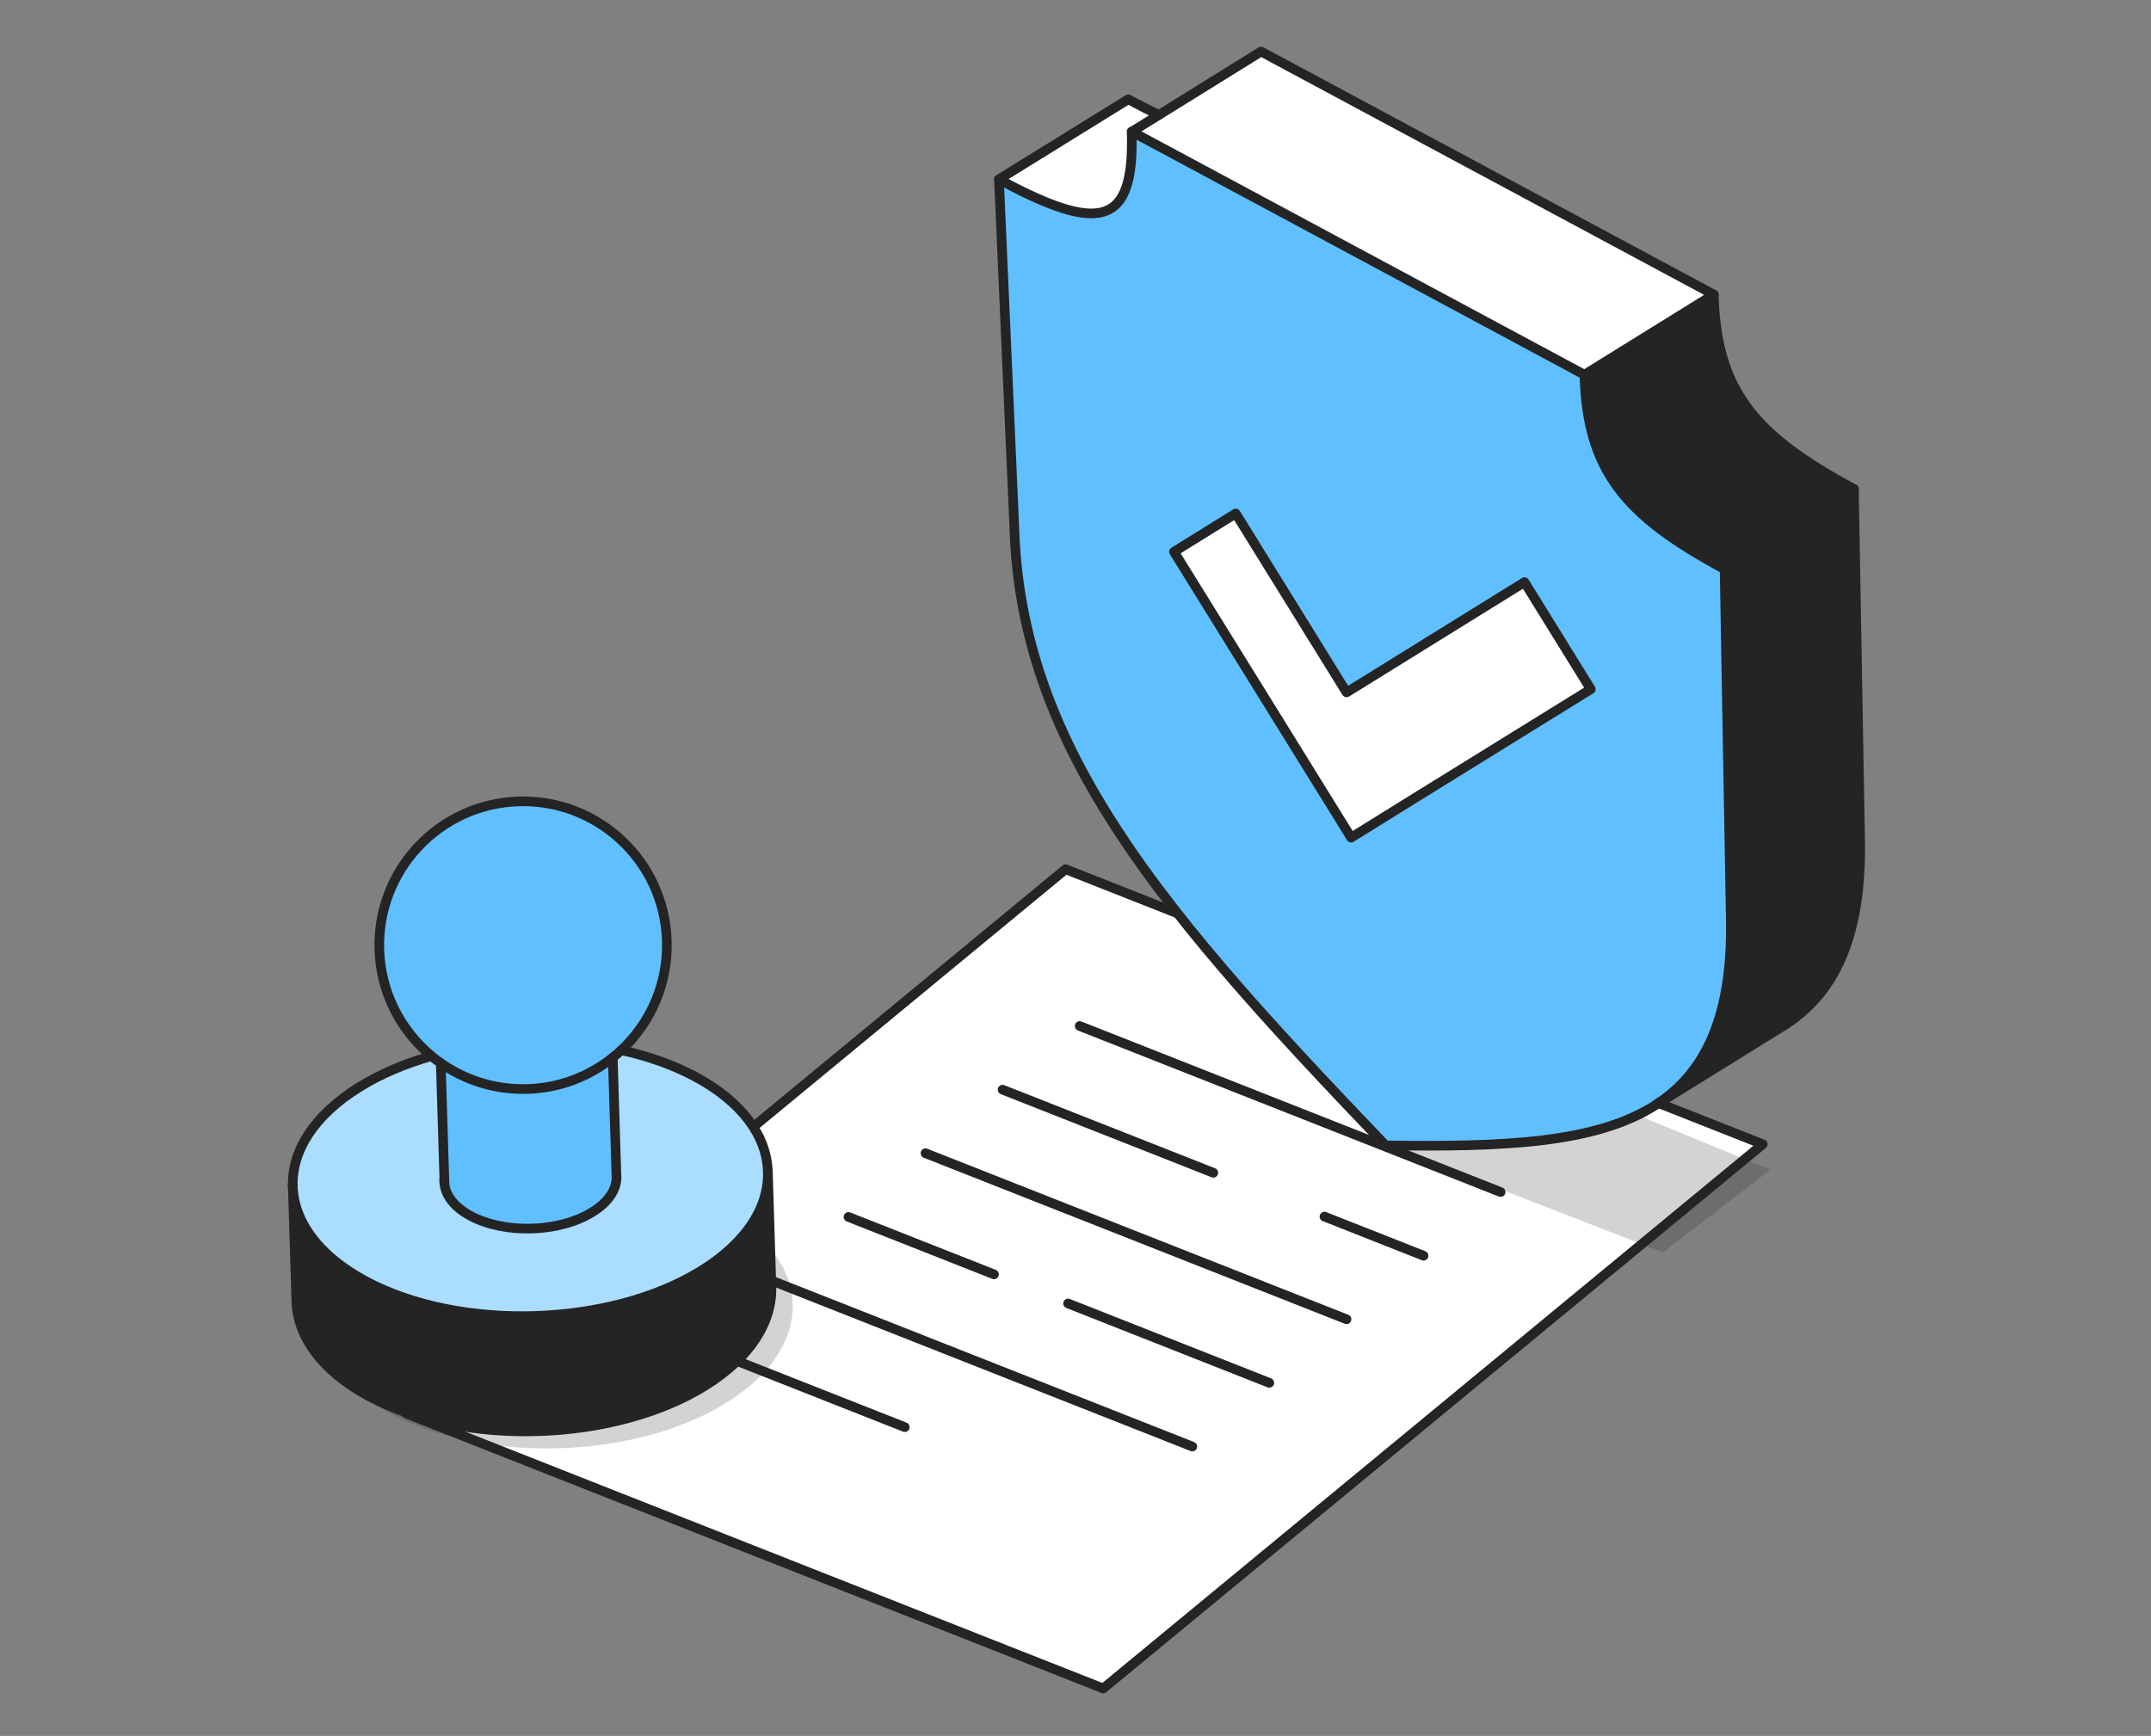
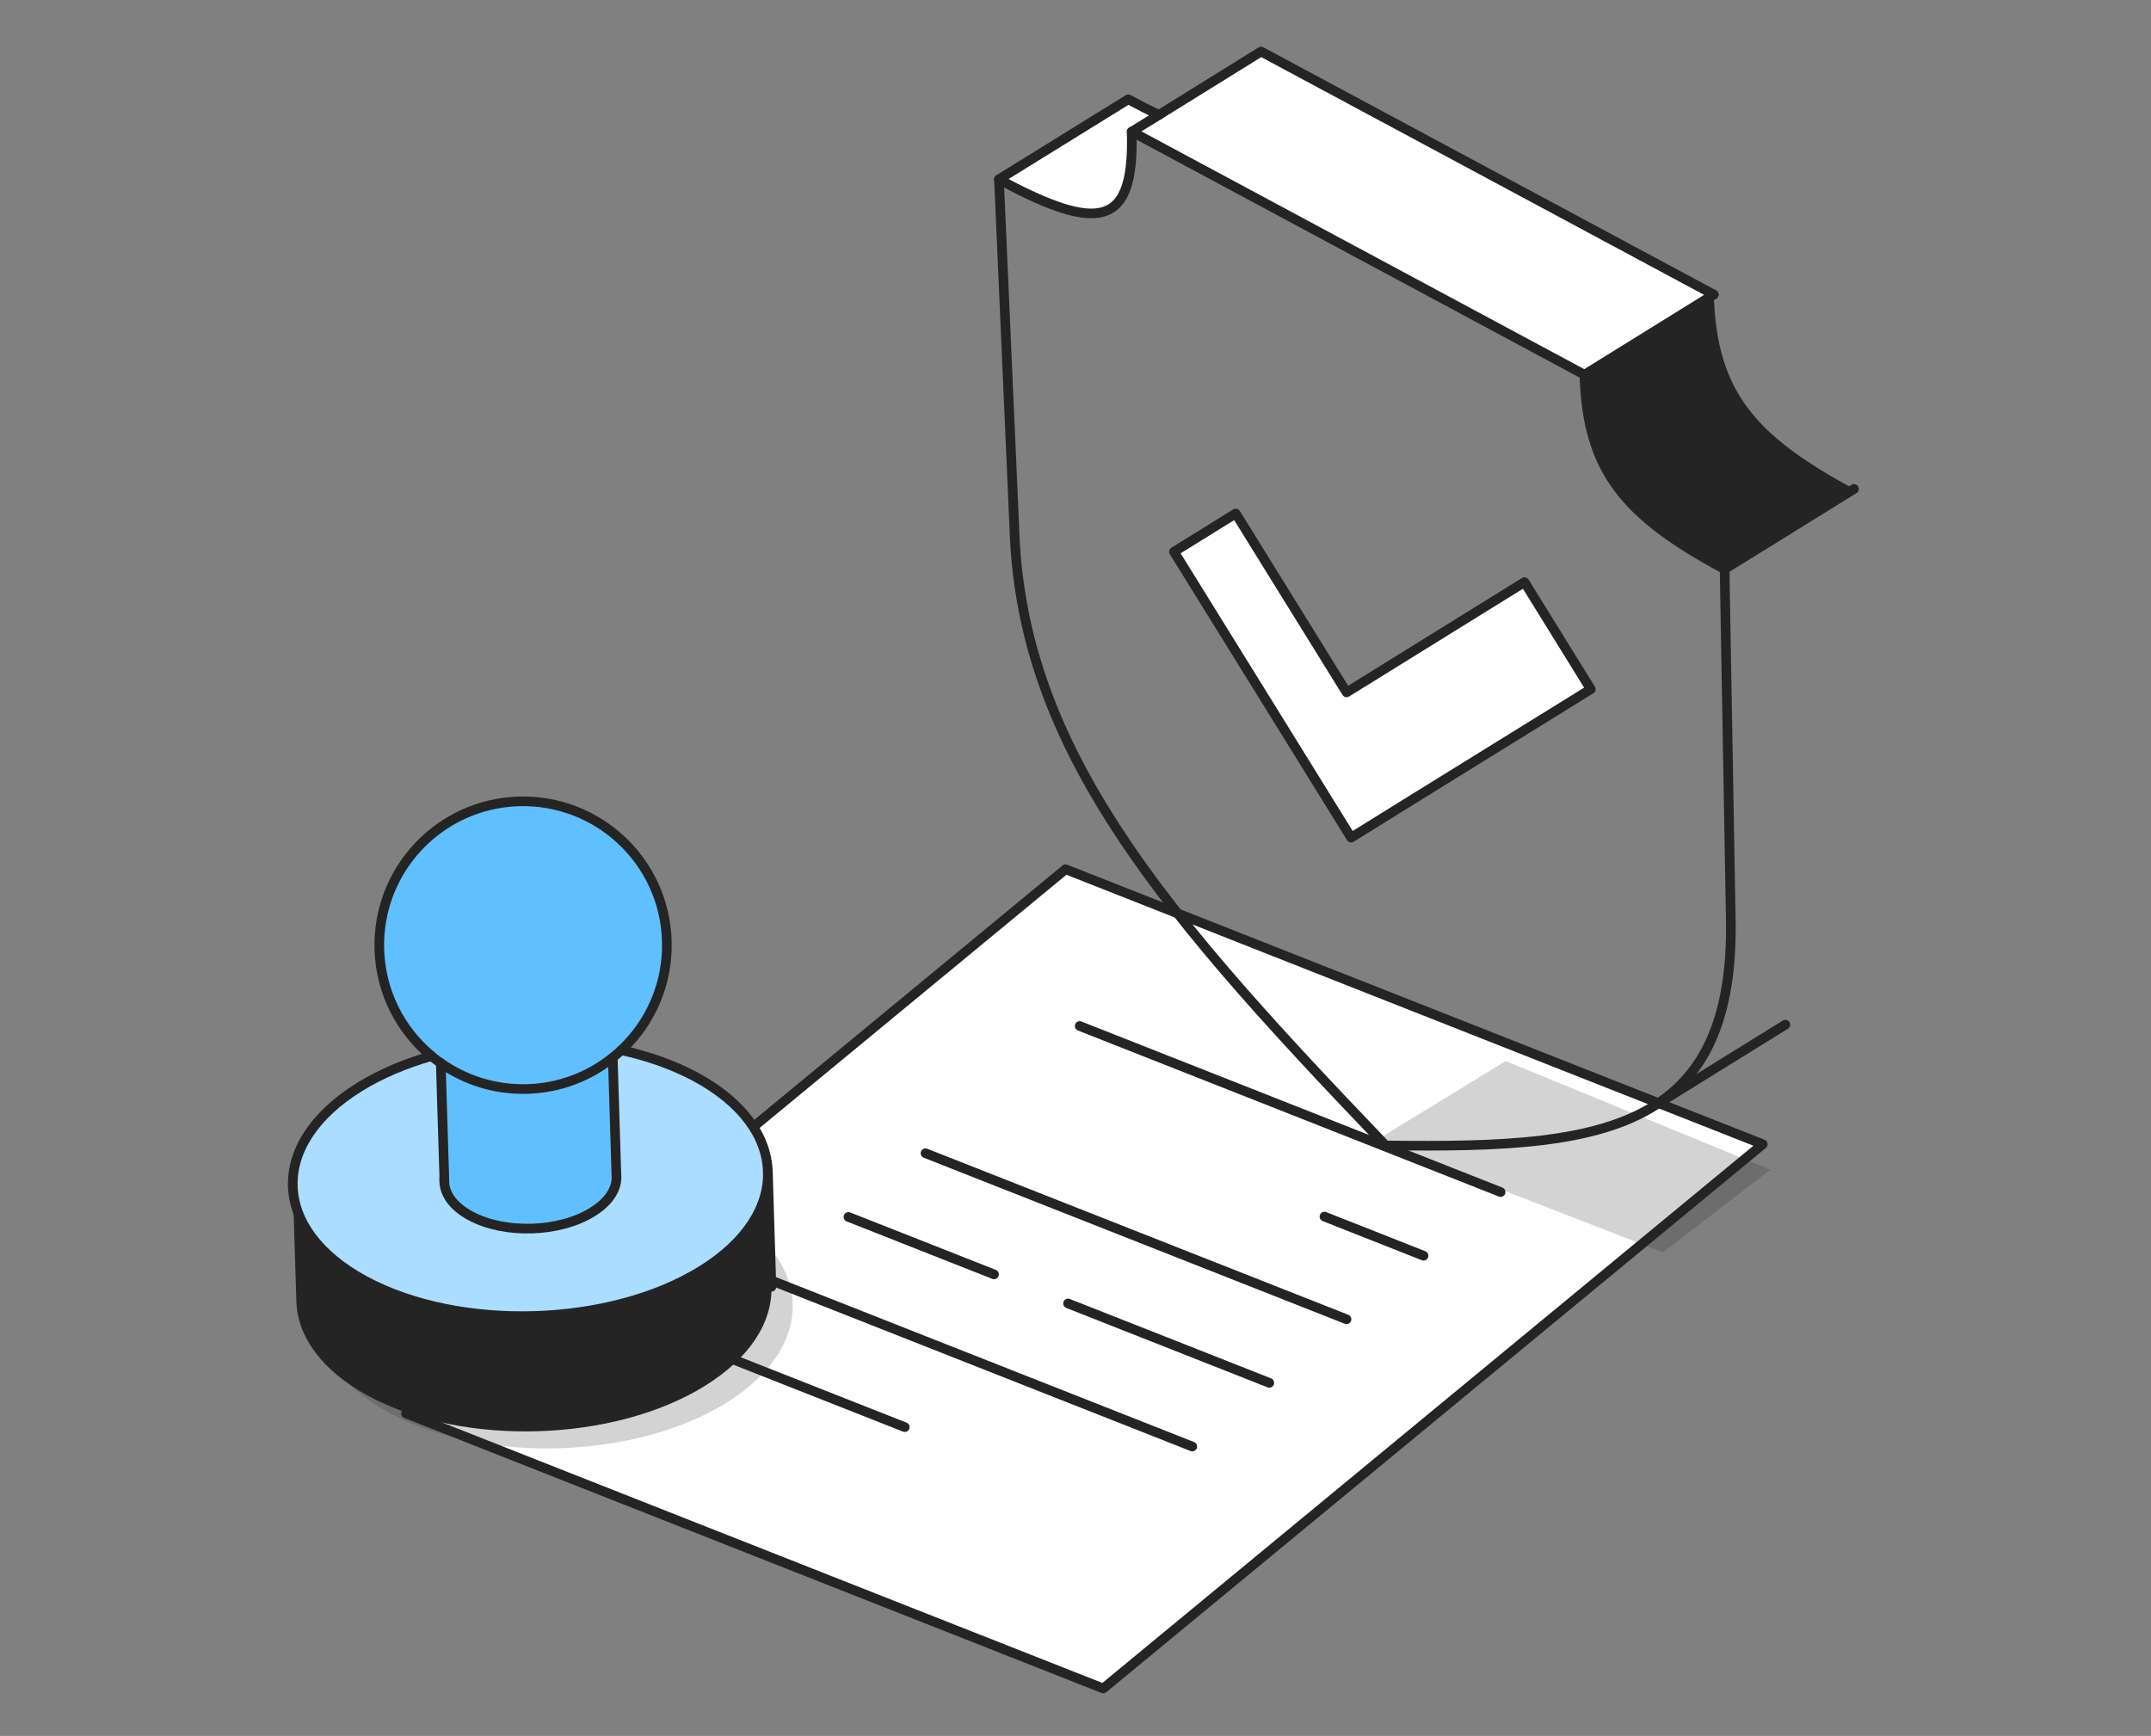
<svg xmlns="http://www.w3.org/2000/svg" width="223" height="180" viewBox="0 0 223 180" fill="none">
  <rect x="0" y="0" width="223" height="180" fill="#808080" stroke="none" />
  <g clip-path="url(#clip0_5447_21368)">
    <path d="M114.376 175.077L42.094 146.56L110.469 90.129L182.751 118.646L114.376 175.077Z" fill="white" stroke="#242424" stroke-linecap="round" stroke-linejoin="round" />
    <path d="M111.934 106.387L155.574 123.604" stroke="#242424" stroke-linecap="round" stroke-linejoin="round" />
-     <path d="M103.941 112.988L125.789 121.605" stroke="#242424" stroke-linecap="round" stroke-linejoin="round" />
    <path d="M137.309 126.148C140.737 127.498 144.165 128.856 147.585 130.206" stroke="#242424" stroke-linecap="round" stroke-linejoin="round" />
    <path d="M95.949 119.578L139.598 136.795" stroke="#242424" stroke-linecap="round" stroke-linejoin="round" />
    <path d="M87.961 126.184C87.961 126.184 94.794 128.883 103.054 132.14" stroke="#242424" stroke-linecap="round" stroke-linejoin="round" />
    <path d="M110.727 135.156C121.309 139.331 131.594 143.388 131.594 143.388" stroke="#242424" stroke-linecap="round" stroke-linejoin="round" />
    <path d="M79.969 132.773L123.609 149.991" stroke="#242424" stroke-linecap="round" stroke-linejoin="round" />
    <path d="M71.977 139.371L93.801 147.98" stroke="#242424" stroke-linecap="round" stroke-linejoin="round" />
    <path opacity="0.2" d="M183.546 121.283L172.396 129.863V129.855L142.598 118.282L156.099 110.023L183.546 121.283Z" fill="#242424" />
-     <path d="M192.209 50.703L192.837 86.33C193.158 96.791 190.373 102.786 185.18 106.192L185.094 106.247L171.758 114.511C173.735 113.216 175.359 111.552 176.598 109.41C178.63 105.902 179.626 101.131 179.43 94.633L178.802 59.021L192.217 50.711L192.209 50.703Z" fill="#242424" />
    <path d="M192.209 50.703L178.794 59.013C168.306 53.379 164.556 48.71 164.258 38.861L177.672 30.543V30.559C177.978 40.392 181.72 45.061 192.209 50.703Z" fill="#242424" />
-     <path d="M178.794 59.011L179.422 94.622C179.625 101.12 178.621 105.891 176.59 109.399C175.35 111.541 173.726 113.205 171.749 114.492L171.671 114.547C165.403 118.596 155.675 118.926 143.641 118.761C131.215 105.797 121.143 94.834 114.404 83.793L114.31 83.644C108.717 74.439 105.469 65.194 105.147 54.726L103.555 18.588C112.796 23.556 116.671 23.564 117.26 16.784C117.338 15.873 117.354 14.829 117.322 13.652H117.33L164.25 38.843C164.556 48.691 168.298 53.368 178.786 59.003L178.794 59.011ZM164.917 71.464L158.044 60.36L139.601 71.794L128.109 53.243L121.7 57.213L133.192 75.757L140.064 86.853L146.458 82.882L164.909 71.464H164.917Z" fill="#60C0FF" />
    <path d="M177.666 30.542L164.252 38.86V38.852L117.34 13.654L120.156 11.912L130.739 5.344L177.666 30.542Z" fill="white" />
    <path d="M158.048 60.36L164.92 71.464L146.469 82.882L140.076 86.853L133.204 75.757L121.711 57.213L128.112 53.242L139.605 71.793L158.048 60.36Z" fill="white" />
    <path d="M120.154 11.913L117.33 13.656H117.322V13.663C117.361 14.841 117.338 15.884 117.26 16.794C116.671 23.583 112.796 23.567 103.555 18.599L116.969 10.297C118.107 10.909 119.166 11.45 120.146 11.906L120.154 11.913Z" fill="white" />
    <path d="M117.341 13.652L117.332 13.661V13.652H117.341Z" fill="white" />
    <path d="M178.793 59.014L192.208 50.703" stroke="#242424" stroke-linecap="round" stroke-linejoin="round" />
    <path d="M177.668 30.543L164.254 38.861" stroke="#242424" stroke-linecap="round" stroke-linejoin="round" />
    <path d="M120.156 11.912L130.739 5.344L177.666 30.542" stroke="#242424" stroke-linecap="round" stroke-linejoin="round" />
    <path d="M164.252 38.858V38.85L117.34 13.652" stroke="#242424" stroke-linecap="round" stroke-linejoin="round" />
-     <path d="M185.172 106.192C190.365 102.786 193.15 96.783 192.828 86.33L192.2 50.703C181.712 45.069 177.962 40.399 177.664 30.559V30.543" stroke="#242424" stroke-linecap="round" stroke-linejoin="round" />
    <path d="M114.414 83.801C121.153 94.842 131.225 105.797 143.652 118.769C155.678 118.934 165.405 118.604 171.681 114.555L171.759 114.508L185.095 106.244" stroke="#242424" stroke-linecap="round" stroke-linejoin="round" />
    <path d="M171.75 114.501C173.726 113.214 175.35 111.55 176.59 109.408C178.622 105.9 179.618 101.129 179.422 94.631L178.794 59.019C168.306 53.385 164.556 48.716 164.258 38.867" stroke="#242424" stroke-linecap="round" stroke-linejoin="round" />
    <path d="M103.566 18.605L105.159 54.743C105.481 65.211 108.728 74.456 114.322 83.661" stroke="#242424" stroke-linecap="round" stroke-linejoin="round" />
    <path d="M164.92 71.464L158.048 60.36L139.605 71.793L128.112 53.242L121.711 57.213L133.204 75.757L140.076 86.853L146.469 82.882L164.92 71.464Z" stroke="#242424" stroke-linecap="round" stroke-linejoin="round" />
    <path d="M120.154 11.913L117.33 13.656H117.322V13.663C117.361 14.841 117.338 15.884 117.26 16.794C116.671 23.583 112.796 23.567 103.555 18.599L116.969 10.297C118.107 10.909 119.166 11.45 120.146 11.906L120.154 11.913Z" stroke="#242424" stroke-linecap="round" stroke-linejoin="round" />
    <path d="M117.341 13.652L117.332 13.661" stroke="#242424" stroke-linecap="round" stroke-linejoin="round" />
    <path opacity="0.2" d="M74.656 125.356C79.551 127.985 82.061 131.548 82.179 135.189C82.289 138.83 80.006 142.542 75.284 145.469C65.838 151.315 50.243 151.794 40.461 146.544C35.565 143.915 33.047 140.352 32.929 136.711C32.82 133.07 35.11 129.358 39.833 126.431C42.037 125.066 44.579 123.991 47.309 123.214C47.615 123.465 47.937 123.708 48.266 123.936L48.635 135.911C48.533 137.339 49.435 138.759 51.357 139.787C54.911 141.694 60.559 141.522 63.979 139.395C65.705 138.336 66.537 136.986 66.49 135.66V135.581L66.113 123.386H66.105C66.419 123.135 66.717 122.876 67.007 122.602C69.776 123.206 72.381 124.124 74.672 125.348L74.656 125.356Z" fill="#242424" />
    <path d="M79.974 133.424C80.084 137.065 77.801 140.769 73.078 143.704C63.633 149.551 48.038 150.029 38.255 144.78C33.36 142.151 30.842 138.588 30.724 134.947L30.355 122.995C30.465 126.636 32.991 130.199 37.886 132.828C47.677 138.078 63.264 137.599 72.709 131.753C77.432 128.826 79.723 125.114 79.605 121.473L79.974 133.377V133.424Z" fill="#242424" />
    <path d="M72.082 111.641C76.977 114.27 79.487 117.833 79.605 121.474C79.715 125.115 77.432 128.827 72.709 131.754C63.264 137.6 47.669 138.079 37.886 132.829C32.991 130.2 30.473 126.638 30.355 122.996C30.245 119.355 32.536 115.643 37.259 112.716C39.463 111.351 42.005 110.276 44.735 109.499C45.041 109.75 45.362 109.993 45.692 110.221L46.061 122.196C45.959 123.624 46.861 125.045 48.783 126.073C52.336 127.98 57.985 127.807 61.405 125.68C63.131 124.621 63.962 123.271 63.915 121.945V121.866L63.539 109.671H63.531C63.845 109.42 64.143 109.161 64.433 108.887C67.202 109.491 69.807 110.409 72.097 111.633L72.082 111.641Z" fill="#AADDFF" />
    <path d="M72.082 111.641C76.977 114.27 79.487 117.833 79.605 121.474C79.715 125.115 77.432 128.827 72.709 131.754C63.264 137.6 47.669 138.079 37.886 132.829C32.991 130.2 30.473 126.638 30.355 122.996C30.245 119.355 32.536 115.643 37.259 112.716C39.463 111.351 42.005 110.276 44.735 109.499C45.041 109.75 45.362 109.993 45.692 110.221L46.061 122.196C45.959 123.624 46.861 125.045 48.783 126.073C52.336 127.98 57.985 127.807 61.405 125.68C63.131 124.621 63.962 123.271 63.915 121.945V121.866L63.539 109.671H63.531C63.845 109.42 64.143 109.161 64.433 108.887C67.202 109.491 69.807 110.409 72.097 111.633L72.082 111.641Z" fill="#AADDFF" />
    <path d="M72.082 111.641C76.977 114.27 79.487 117.833 79.605 121.474C79.715 125.115 77.432 128.827 72.709 131.754C63.264 137.6 47.669 138.079 37.886 132.829C32.991 130.2 30.473 126.638 30.355 122.996C30.245 119.355 32.536 115.643 37.259 112.716C39.463 111.351 42.005 110.276 44.735 109.499C45.041 109.75 45.362 109.993 45.692 110.221L46.061 122.196C45.959 123.624 46.861 125.045 48.783 126.073C52.336 127.98 57.985 127.807 61.405 125.68C63.131 124.621 63.962 123.271 63.915 121.945V121.866L63.539 109.671H63.531C63.845 109.42 64.143 109.161 64.433 108.887C67.202 109.491 69.807 110.409 72.097 111.633L72.082 111.641Z" fill="#AADDFF" />
    <path d="M53.774 83.097C62.003 82.846 68.883 89.312 69.134 97.544C69.275 102.001 67.439 106.058 64.419 108.891C64.129 109.158 63.831 109.417 63.517 109.668C61.085 111.614 58.041 112.815 54.691 112.917C51.342 113.019 48.235 112.007 45.686 110.225C45.356 109.99 45.035 109.755 44.728 109.504C41.536 106.859 39.465 102.927 39.324 98.47C39.072 90.238 45.536 83.356 53.766 83.105L53.774 83.097Z" fill="#60C0FF" />
    <path d="M46.064 122.196L45.695 110.229C48.237 112.003 51.351 113.015 54.701 112.913C58.051 112.811 61.102 111.61 63.526 109.664H63.534L63.911 121.867V121.945C63.966 123.272 63.134 124.621 61.408 125.681C57.988 127.807 52.34 127.98 48.786 126.073C46.872 125.045 45.962 123.625 46.064 122.196Z" fill="#60C0FF" />
    <path d="M30.355 122.995C30.465 126.636 32.991 130.199 37.886 132.828C47.677 138.078 63.264 137.599 72.709 131.753C77.432 128.826 79.723 125.114 79.605 121.473" stroke="#242424" stroke-linecap="round" stroke-linejoin="round" />
    <path d="M46.08 122.704L46.064 122.194L45.695 110.234" stroke="#242424" stroke-linecap="round" stroke-linejoin="round" />
    <path d="M79.602 121.474C79.492 117.833 76.974 114.27 72.078 111.641C69.788 110.417 67.183 109.499 64.414 108.895" stroke="#242424" stroke-linecap="round" stroke-linejoin="round" />
    <path d="M44.735 109.5C42.005 110.277 39.464 111.352 37.259 112.717C32.537 115.645 30.238 119.356 30.356 122.998" stroke="#242424" stroke-linecap="round" stroke-linejoin="round" />
    <path d="M46.062 122.196C45.961 123.625 46.863 125.045 48.785 126.073C52.338 127.98 57.986 127.807 61.407 125.681C63.133 124.621 63.964 123.272 63.917 121.945" stroke="#242424" stroke-linecap="round" stroke-linejoin="round" />
-     <path d="M79.974 133.421C80.084 137.063 77.801 140.767 73.078 143.702C63.633 149.548 48.038 150.027 38.255 144.777C33.36 142.148 30.842 138.585 30.724 134.944L30.355 122.992" stroke="#242424" stroke-linecap="round" stroke-linejoin="round" />
    <path d="M79.606 121.473L79.974 133.377V133.424" stroke="#242424" stroke-linecap="round" stroke-linejoin="round" />
    <path d="M44.732 109.496C41.54 106.851 39.469 102.92 39.327 98.462C39.076 90.23 45.54 83.348 53.77 83.097C61.999 82.846 68.879 89.312 69.13 97.544C69.271 102.001 67.435 106.058 64.415 108.891C64.125 109.158 63.827 109.417 63.513 109.668C61.081 111.614 58.037 112.815 54.688 112.917C51.338 113.019 48.231 112.007 45.682 110.225C45.352 109.99 45.031 109.755 44.725 109.504L44.732 109.496Z" stroke="#242424" stroke-linecap="round" stroke-linejoin="round" />
    <path d="M63.904 121.941V121.863L63.527 109.668" stroke="#242424" stroke-linecap="round" stroke-linejoin="round" />
  </g>
  <defs>
    <clipPath id="clip0_5447_21368">
      <rect width="164.677" height="171.429" fill="white" transform="translate(29.16 4.285)" />
    </clipPath>
  </defs>
</svg>